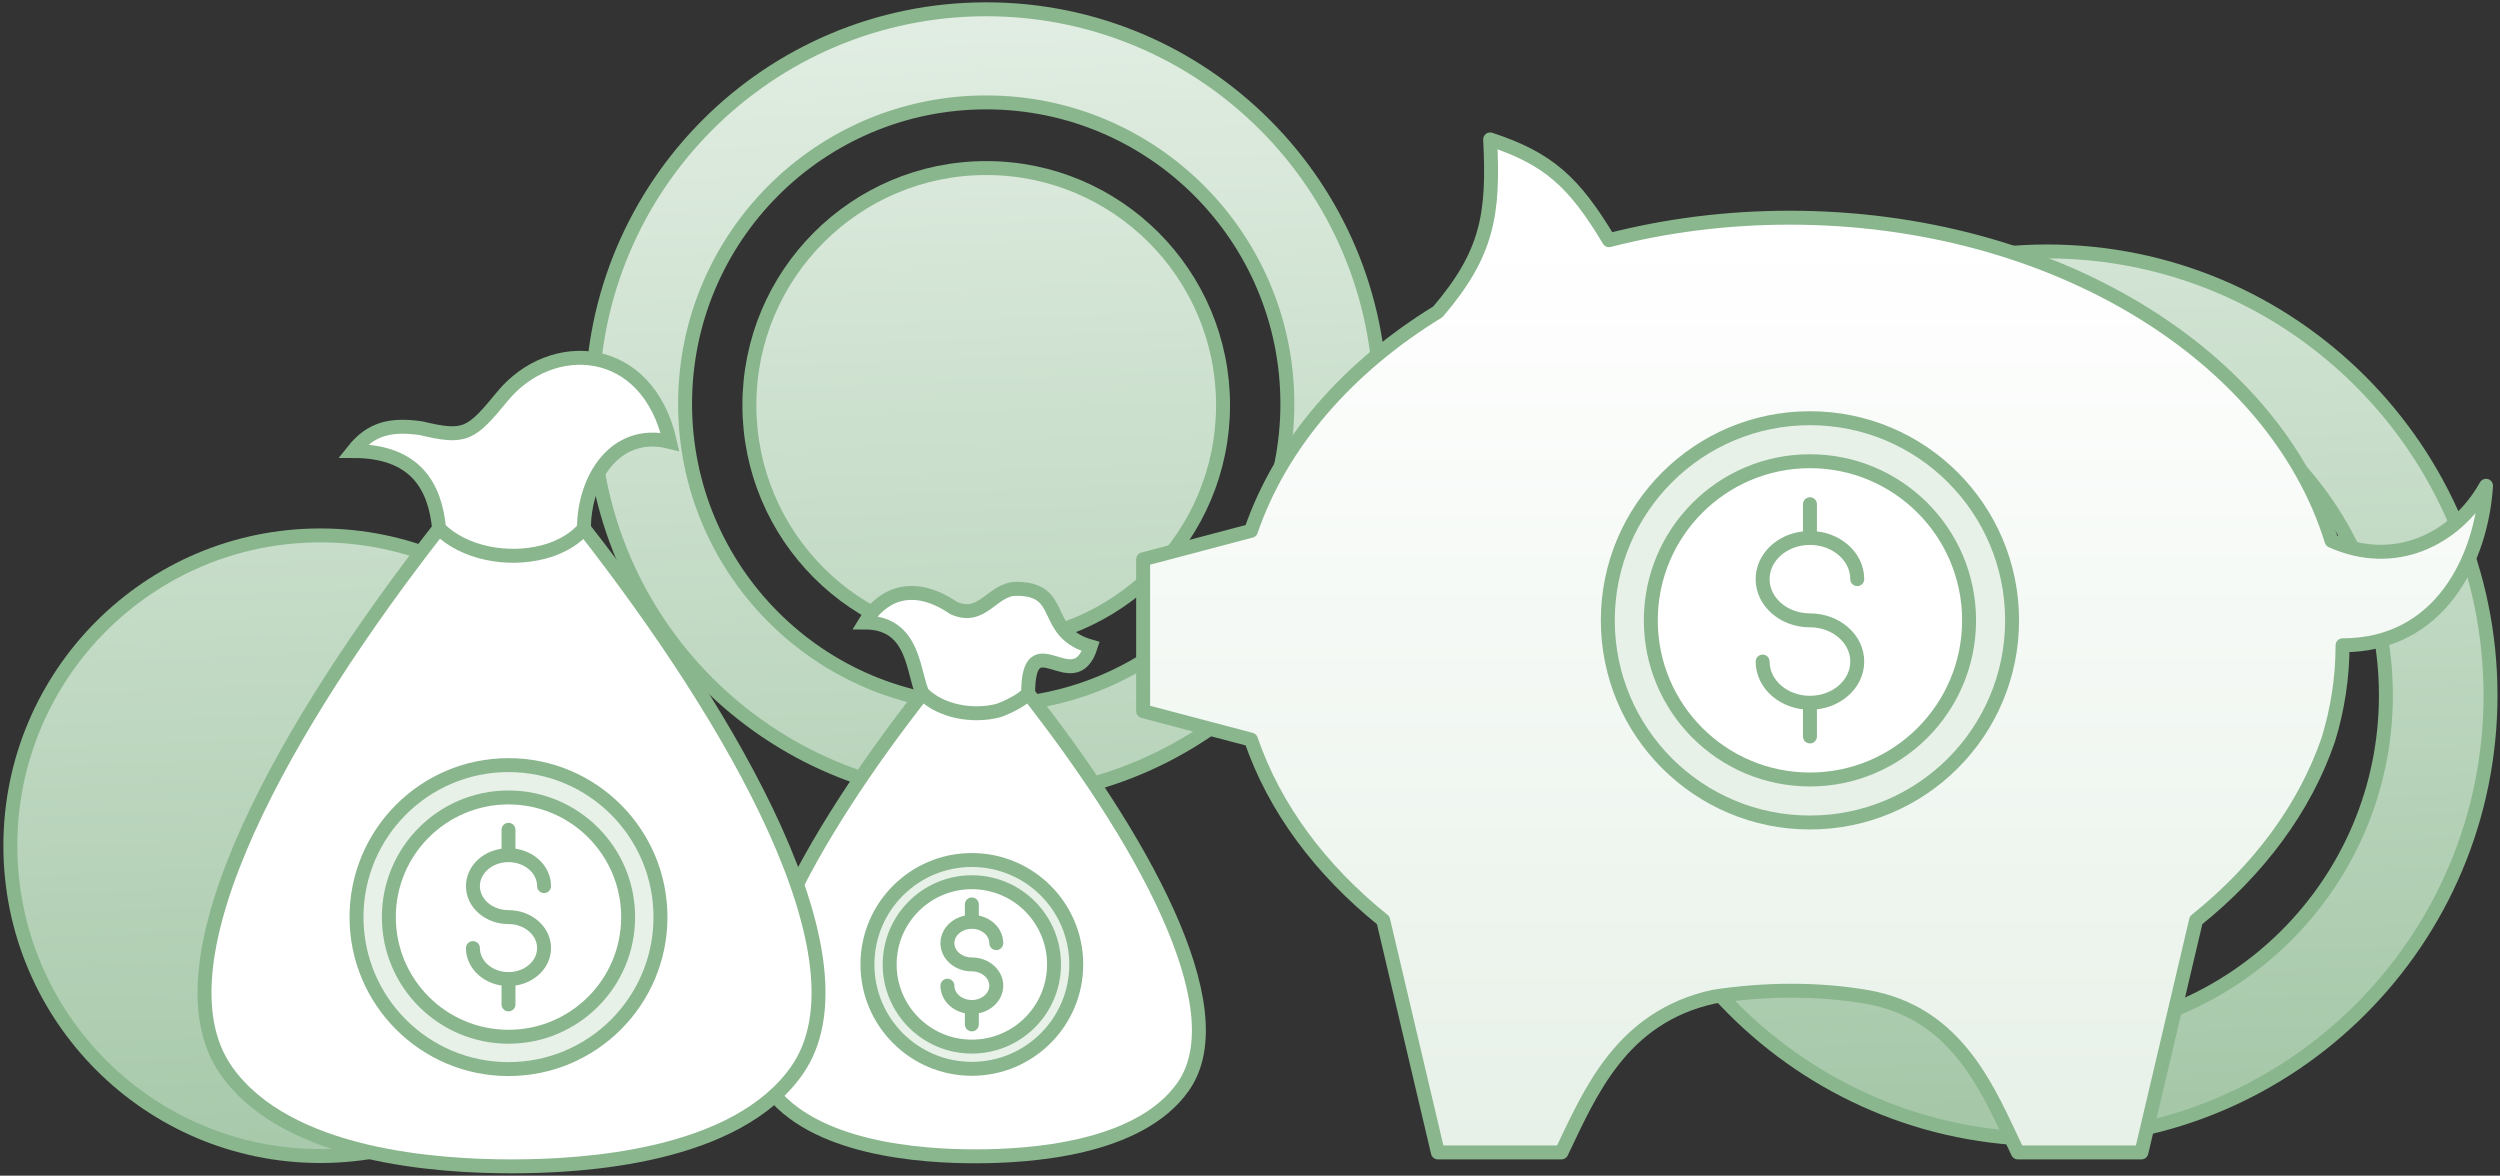
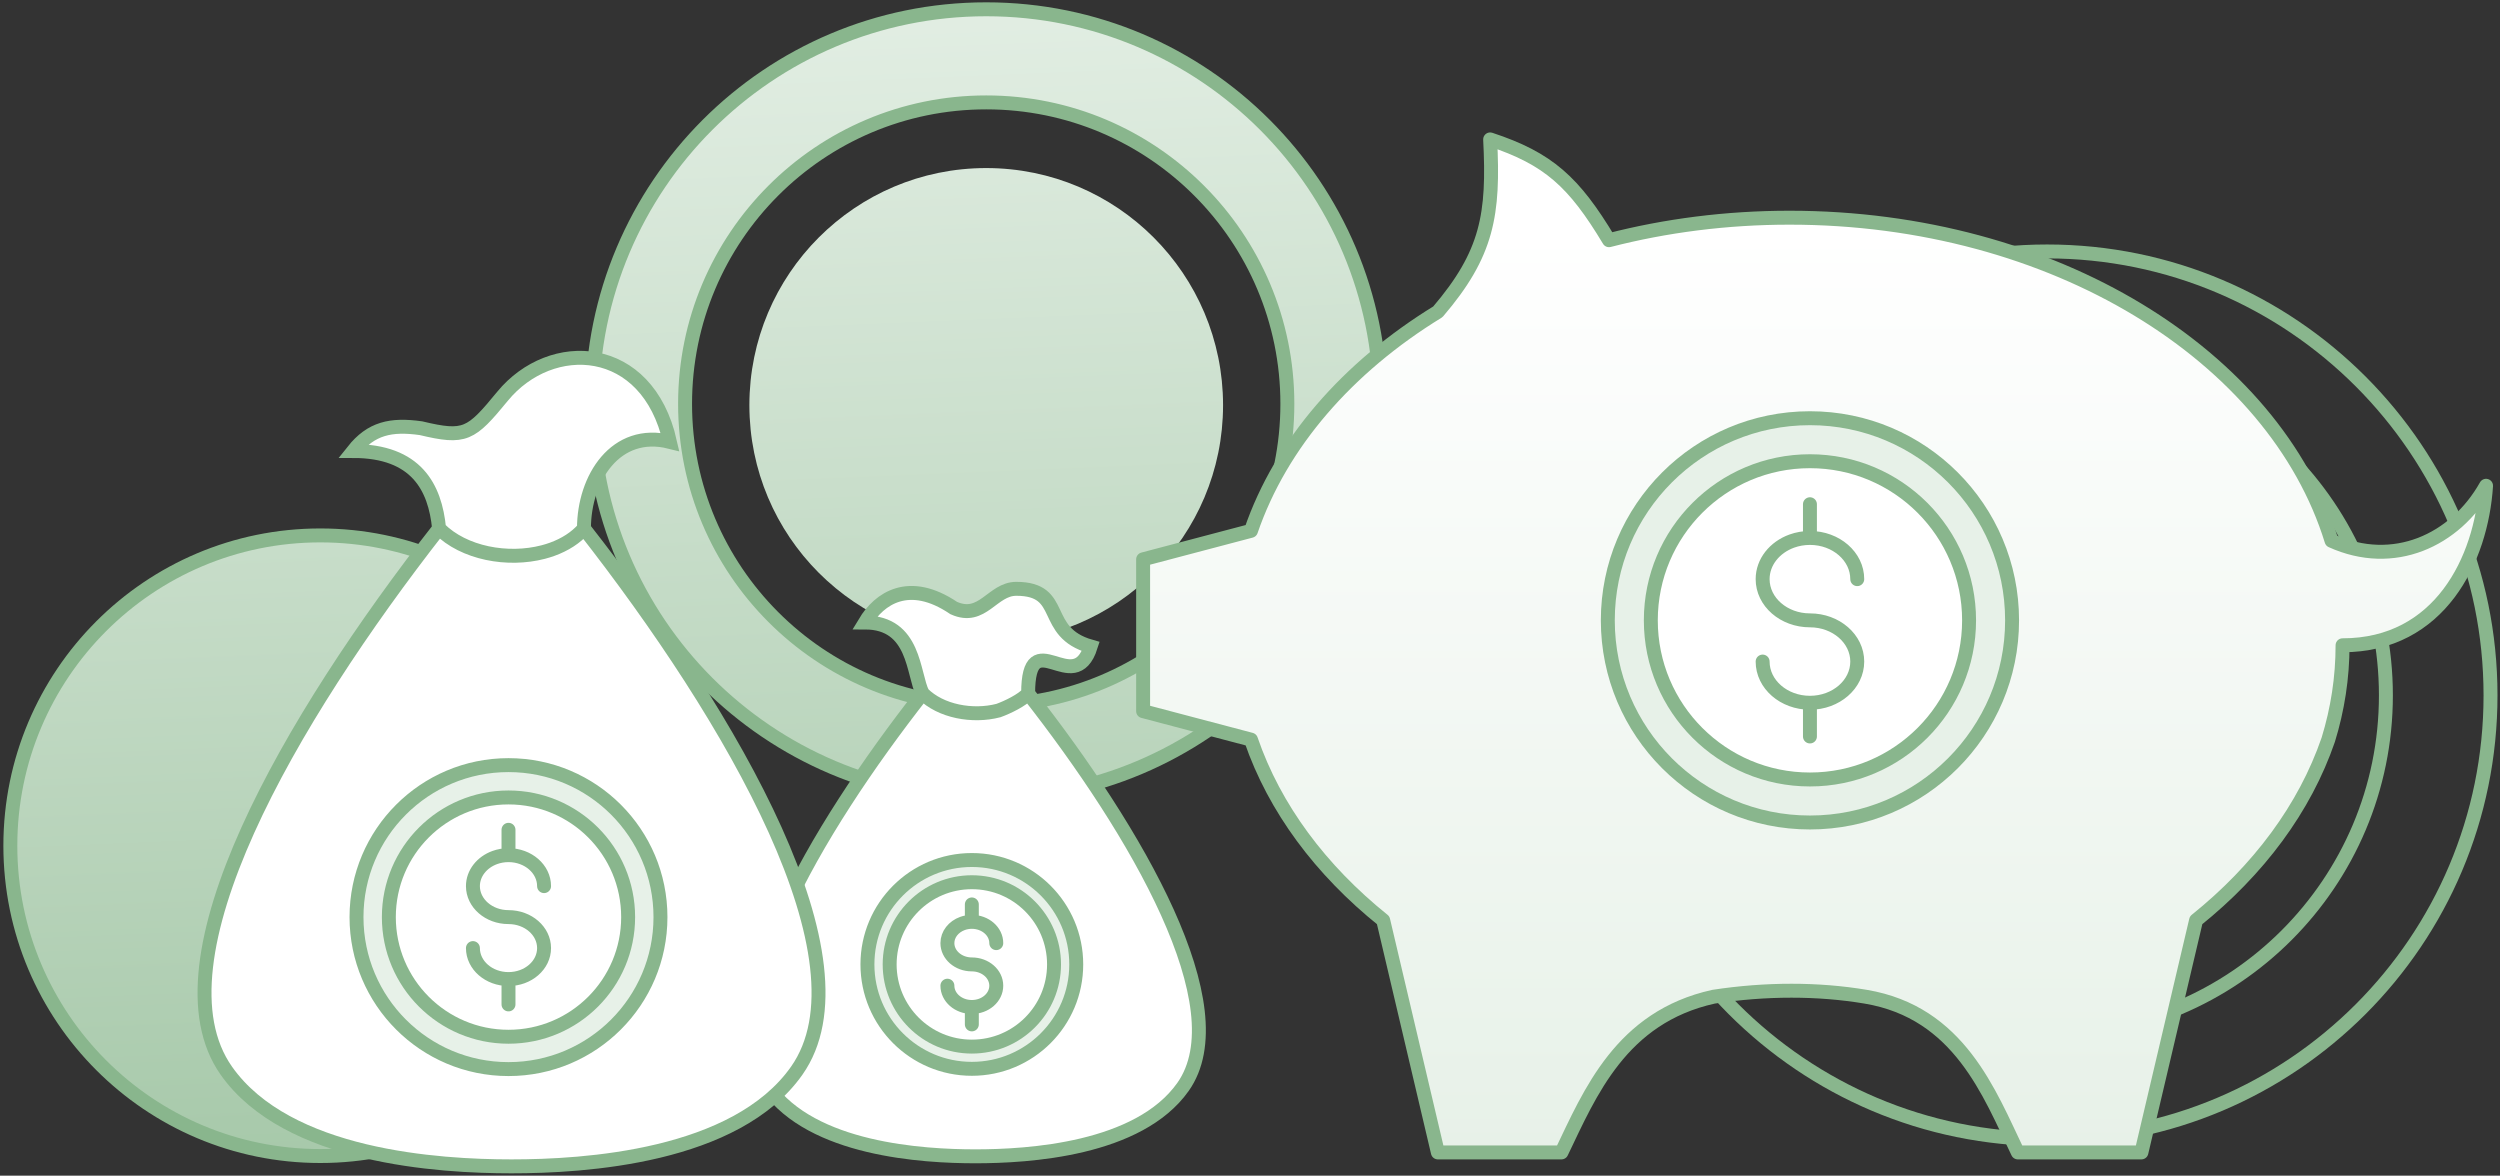
<svg xmlns="http://www.w3.org/2000/svg" width="538" height="253" viewBox="0 0 538 253" fill="none">
  <rect x="0" y="0" width="538" height="253" fill="#333333" stroke="none" />
  <path fill-rule="evenodd" clip-rule="evenodd" d="M212.235 171.82C259.079 171.82 297.054 133.804 297.054 86.91C297.054 40.016 259.079 2 212.235 2C165.39 2 127.415 40.016 127.415 86.91C127.415 133.804 165.39 171.82 212.235 171.82ZM212.235 151.785C248.026 151.785 277.041 122.739 277.041 86.91C277.041 51.081 248.026 22.035 212.235 22.035C176.443 22.035 147.428 51.081 147.428 86.91C147.428 122.739 176.443 151.785 212.235 151.785Z" fill="url(#paint0_linear)" />
  <path fill-rule="evenodd" clip-rule="evenodd" d="M68.934 248.778C105.775 248.778 135.641 218.88 135.641 182C135.641 145.12 105.775 115.222 68.934 115.222C32.092 115.222 2.227 145.12 2.227 182C2.227 218.88 32.092 248.778 68.934 248.778Z" fill="url(#paint1_linear)" />
-   <path fill-rule="evenodd" clip-rule="evenodd" d="M440.539 245.159C493.24 245.159 535.961 202.392 535.961 149.635C535.961 96.879 493.24 54.112 440.539 54.112C387.839 54.112 345.117 96.879 345.117 149.635C345.117 202.392 387.839 245.159 440.539 245.159ZM440.539 222.62C480.805 222.62 513.446 189.944 513.446 149.635C513.446 109.327 480.805 76.651 440.539 76.651C400.274 76.651 367.633 109.327 367.633 149.635C367.633 189.944 400.274 222.62 440.539 222.62Z" fill="url(#paint2_linear)" />
  <path d="M263.202 87.188C263.202 115.366 240.383 138.209 212.235 138.209C184.086 138.209 161.267 115.366 161.267 87.188C161.267 59.01 184.086 36.167 212.235 36.167C240.383 36.167 263.202 59.01 263.202 87.188Z" fill="url(#paint3_linear)" />
  <path fill-rule="evenodd" clip-rule="evenodd" d="M212.235 171.82C259.079 171.82 297.054 133.804 297.054 86.91C297.054 40.016 259.079 2 212.235 2C165.39 2 127.415 40.016 127.415 86.91C127.415 133.804 165.39 171.82 212.235 171.82ZM212.235 151.785C248.026 151.785 277.041 122.739 277.041 86.91C277.041 51.081 248.026 22.035 212.235 22.035C176.443 22.035 147.428 51.081 147.428 86.91C147.428 122.739 176.443 151.785 212.235 151.785Z" stroke="#89B68D" stroke-width="3" />
  <path fill-rule="evenodd" clip-rule="evenodd" d="M68.934 248.778C105.775 248.778 135.641 218.88 135.641 182C135.641 145.12 105.775 115.222 68.934 115.222C32.092 115.222 2.227 145.12 2.227 182C2.227 218.88 32.092 248.778 68.934 248.778Z" stroke="#89B68D" stroke-width="3" />
  <path fill-rule="evenodd" clip-rule="evenodd" d="M440.539 245.159C493.24 245.159 535.961 202.392 535.961 149.635C535.961 96.879 493.24 54.112 440.539 54.112C387.839 54.112 345.117 96.879 345.117 149.635C345.117 202.392 387.839 245.159 440.539 245.159ZM440.539 222.62C480.805 222.62 513.446 189.944 513.446 149.635C513.446 109.327 480.805 76.651 440.539 76.651C400.274 76.651 367.633 109.327 367.633 149.635C367.633 189.944 400.274 222.62 440.539 222.62Z" stroke="#89B68D" stroke-width="3" />
-   <path d="M263.202 87.188C263.202 115.366 240.383 138.209 212.235 138.209C184.086 138.209 161.267 115.366 161.267 87.188C161.267 59.01 184.086 36.167 212.235 36.167C240.383 36.167 263.202 59.01 263.202 87.188Z" stroke="#89B68D" stroke-width="3" />
  <path d="M434.234 248C428.096 235.237 421.645 217.879 401.497 214.492C391.267 212.773 380.014 212.773 368.761 214.492C348.812 218.899 342.163 235.237 336.025 248H309.427L297.662 198.04C284.219 187.241 274.284 173.951 269.217 159.193L269.208 159.166L246 153.04V136.703V120.365L269.208 114.239C275.653 95.441 289.997 79.023 309.427 67.1C320.156 54.564 321.506 46.099 320.68 30C333.253 34.149 338.712 39.136 346.255 51.693C358.444 48.553 371.521 46.848 385.129 46.848C441.921 46.848 489.474 76.541 501.746 116.375C515.051 122.407 528.35 116.375 535 104.539C533.977 120.365 525.089 138.865 504.117 138.865C504.117 145.856 503.053 152.661 501.041 159.193C495.975 173.951 486.039 187.241 472.596 198.04L460.832 248H434.234Z" fill="url(#paint4_linear)" stroke="#89B68D" stroke-width="3" stroke-linejoin="round" />
  <circle cx="389.5" cy="133.5" r="43.5" fill="#E7F1E8" stroke="#89B68D" stroke-width="3" />
  <circle cx="389.501" cy="133.5" r="34.245" fill="white" stroke="#89B68D" stroke-width="3" />
  <path d="M399.68 124.633C399.68 119.736 395.122 115.766 389.499 115.766M389.499 115.766C388.112 115.766 386.789 116.008 385.583 116.446C381.904 117.782 379.318 120.944 379.318 124.633C379.318 129.53 383.876 133.5 389.499 133.5C395.122 133.5 399.68 137.47 399.68 142.368C399.68 147.265 395.122 151.235 389.499 151.235M389.499 115.766V108.511M389.499 151.235C383.876 151.235 379.318 147.265 379.318 142.368M389.499 151.235V158.49" stroke="#89B68D" stroke-width="3" stroke-linecap="round" />
  <path d="M165.227 233.896C153.171 216.819 175.142 179.078 198.56 149.224C196.41 145.026 196.979 133.959 186.12 133.959C189.222 128.784 195.601 124.337 205.253 130.854C211.461 133.63 213.528 126.714 218.699 126.714C229.588 126.714 223.87 136.029 234.73 139.134C231.11 150.518 221.255 133.57 221.255 149.223C244.673 179.078 266.644 216.819 254.588 233.896C245.043 247.415 221.255 248.839 209.908 248.839C198.56 248.839 174.772 247.415 165.227 233.896Z" fill="white" />
  <path d="M198.56 149.224C175.142 179.078 153.171 216.819 165.227 233.896C174.772 247.415 198.56 248.839 209.908 248.839C221.255 248.839 245.043 247.415 254.588 233.896C266.644 216.819 244.673 179.078 221.255 149.223M198.56 149.224C196.41 145.026 196.979 133.959 186.12 133.959C189.222 128.784 195.601 124.337 205.253 130.854C211.461 133.63 213.528 126.714 218.699 126.714C229.588 126.714 223.87 136.029 234.73 139.134C231.11 150.518 221.255 133.57 221.255 149.223M198.56 149.224C202.446 153.122 209.327 154.351 214.872 152.909C216.84 152.197 219.988 150.677 221.255 149.223" stroke="#89B68D" stroke-width="3" stroke-linecap="round" />
  <path d="M48.702 230.409C32.14 206.876 62.322 154.866 94.493 113.724C93.621 104.864 89.622 97.055 75.982 97.055C79.879 92.152 84.141 91.24 90.596 92.152C100.113 94.421 101.313 93.594 108.133 85.288C118.598 72.541 139.31 73.522 144.181 95.093C132.49 92.152 125.67 102.938 125.67 113.724C157.841 154.866 188.023 206.875 171.46 230.408C158.349 249.039 125.67 251 110.081 251C94.493 251 61.814 249.039 48.702 230.409Z" fill="white" />
  <path d="M94.493 113.724C62.322 154.866 32.14 206.876 48.702 230.409C61.814 249.039 94.493 251 110.081 251C125.67 251 158.349 249.039 171.46 230.408C188.023 206.875 157.841 154.866 125.67 113.724M94.493 113.724C93.621 104.864 89.622 97.055 75.982 97.055C79.879 92.152 84.141 91.24 90.596 92.152C100.113 94.421 101.313 93.594 108.133 85.288C118.598 72.541 139.31 73.522 144.181 95.093C132.49 92.152 125.67 102.938 125.67 113.724M94.493 113.724C99.832 119.097 109.284 120.79 116.901 118.802C117.566 118.629 118.217 118.427 118.85 118.198C121.553 117.218 123.929 115.726 125.67 113.724" stroke="#89B68D" stroke-width="3" stroke-linecap="round" />
  <circle cx="109.427" cy="197.361" r="32.707" fill="#E7F1E8" stroke="#89B68D" stroke-width="3" />
  <circle cx="109.428" cy="197.36" r="25.748" fill="white" stroke="#89B68D" stroke-width="3" />
  <path d="M117.083 190.694C117.083 187.012 113.656 184.027 109.428 184.027M109.428 184.027C108.385 184.027 107.39 184.209 106.484 184.538C103.718 185.543 101.773 187.921 101.773 190.694C101.773 194.376 105.201 197.361 109.428 197.361C113.656 197.361 117.083 200.346 117.083 204.028C117.083 207.71 113.656 210.695 109.428 210.695M109.428 184.027V178.572M109.428 210.695C105.201 210.695 101.773 207.71 101.773 204.028M109.428 210.695V216.15" stroke="#89B68D" stroke-width="3" stroke-linecap="round" />
  <circle cx="209.14" cy="207.543" r="22.468" fill="#E7F1E8" stroke="#89B68D" stroke-width="3" />
  <circle cx="209.141" cy="207.542" r="17.688" fill="white" stroke="#89B68D" stroke-width="3" />
  <path d="M214.398 202.962C214.398 200.433 212.044 198.382 209.139 198.382M209.139 198.382C208.423 198.382 207.739 198.507 207.117 198.733C205.217 199.423 203.881 201.057 203.881 202.962C203.881 205.491 206.235 207.542 209.139 207.542C212.044 207.542 214.398 209.593 214.398 212.122C214.398 214.651 212.044 216.702 209.139 216.702M209.139 198.382V194.635M209.139 216.702C206.235 216.702 203.881 214.651 203.881 212.122M209.139 216.702V220.449" stroke="#89B68D" stroke-width="3" stroke-linecap="round" />
  <defs>
    <linearGradient id="paint0_linear" x1="314.001" y1="363" x2="297.846" y2="-23.494" gradientUnits="userSpaceOnUse">
      <stop stop-color="#89B68D" />
      <stop offset="1" stop-color="#E7F1E8" />
    </linearGradient>
    <linearGradient id="paint1_linear" x1="314.001" y1="363" x2="297.846" y2="-23.494" gradientUnits="userSpaceOnUse">
      <stop stop-color="#89B68D" />
      <stop offset="1" stop-color="#E7F1E8" />
    </linearGradient>
    <linearGradient id="paint2_linear" x1="314.001" y1="363" x2="297.846" y2="-23.494" gradientUnits="userSpaceOnUse">
      <stop stop-color="#89B68D" />
      <stop offset="1" stop-color="#E7F1E8" />
    </linearGradient>
    <linearGradient id="paint3_linear" x1="314.001" y1="363" x2="297.846" y2="-23.494" gradientUnits="userSpaceOnUse">
      <stop stop-color="#89B68D" />
      <stop offset="1" stop-color="#E7F1E8" />
    </linearGradient>
    <linearGradient id="paint4_linear" x1="390" y1="248" x2="389.999" y2="49.5" gradientUnits="userSpaceOnUse">
      <stop stop-color="#E7F1E8" />
      <stop offset="1" stop-color="white" />
    </linearGradient>
  </defs>
</svg>